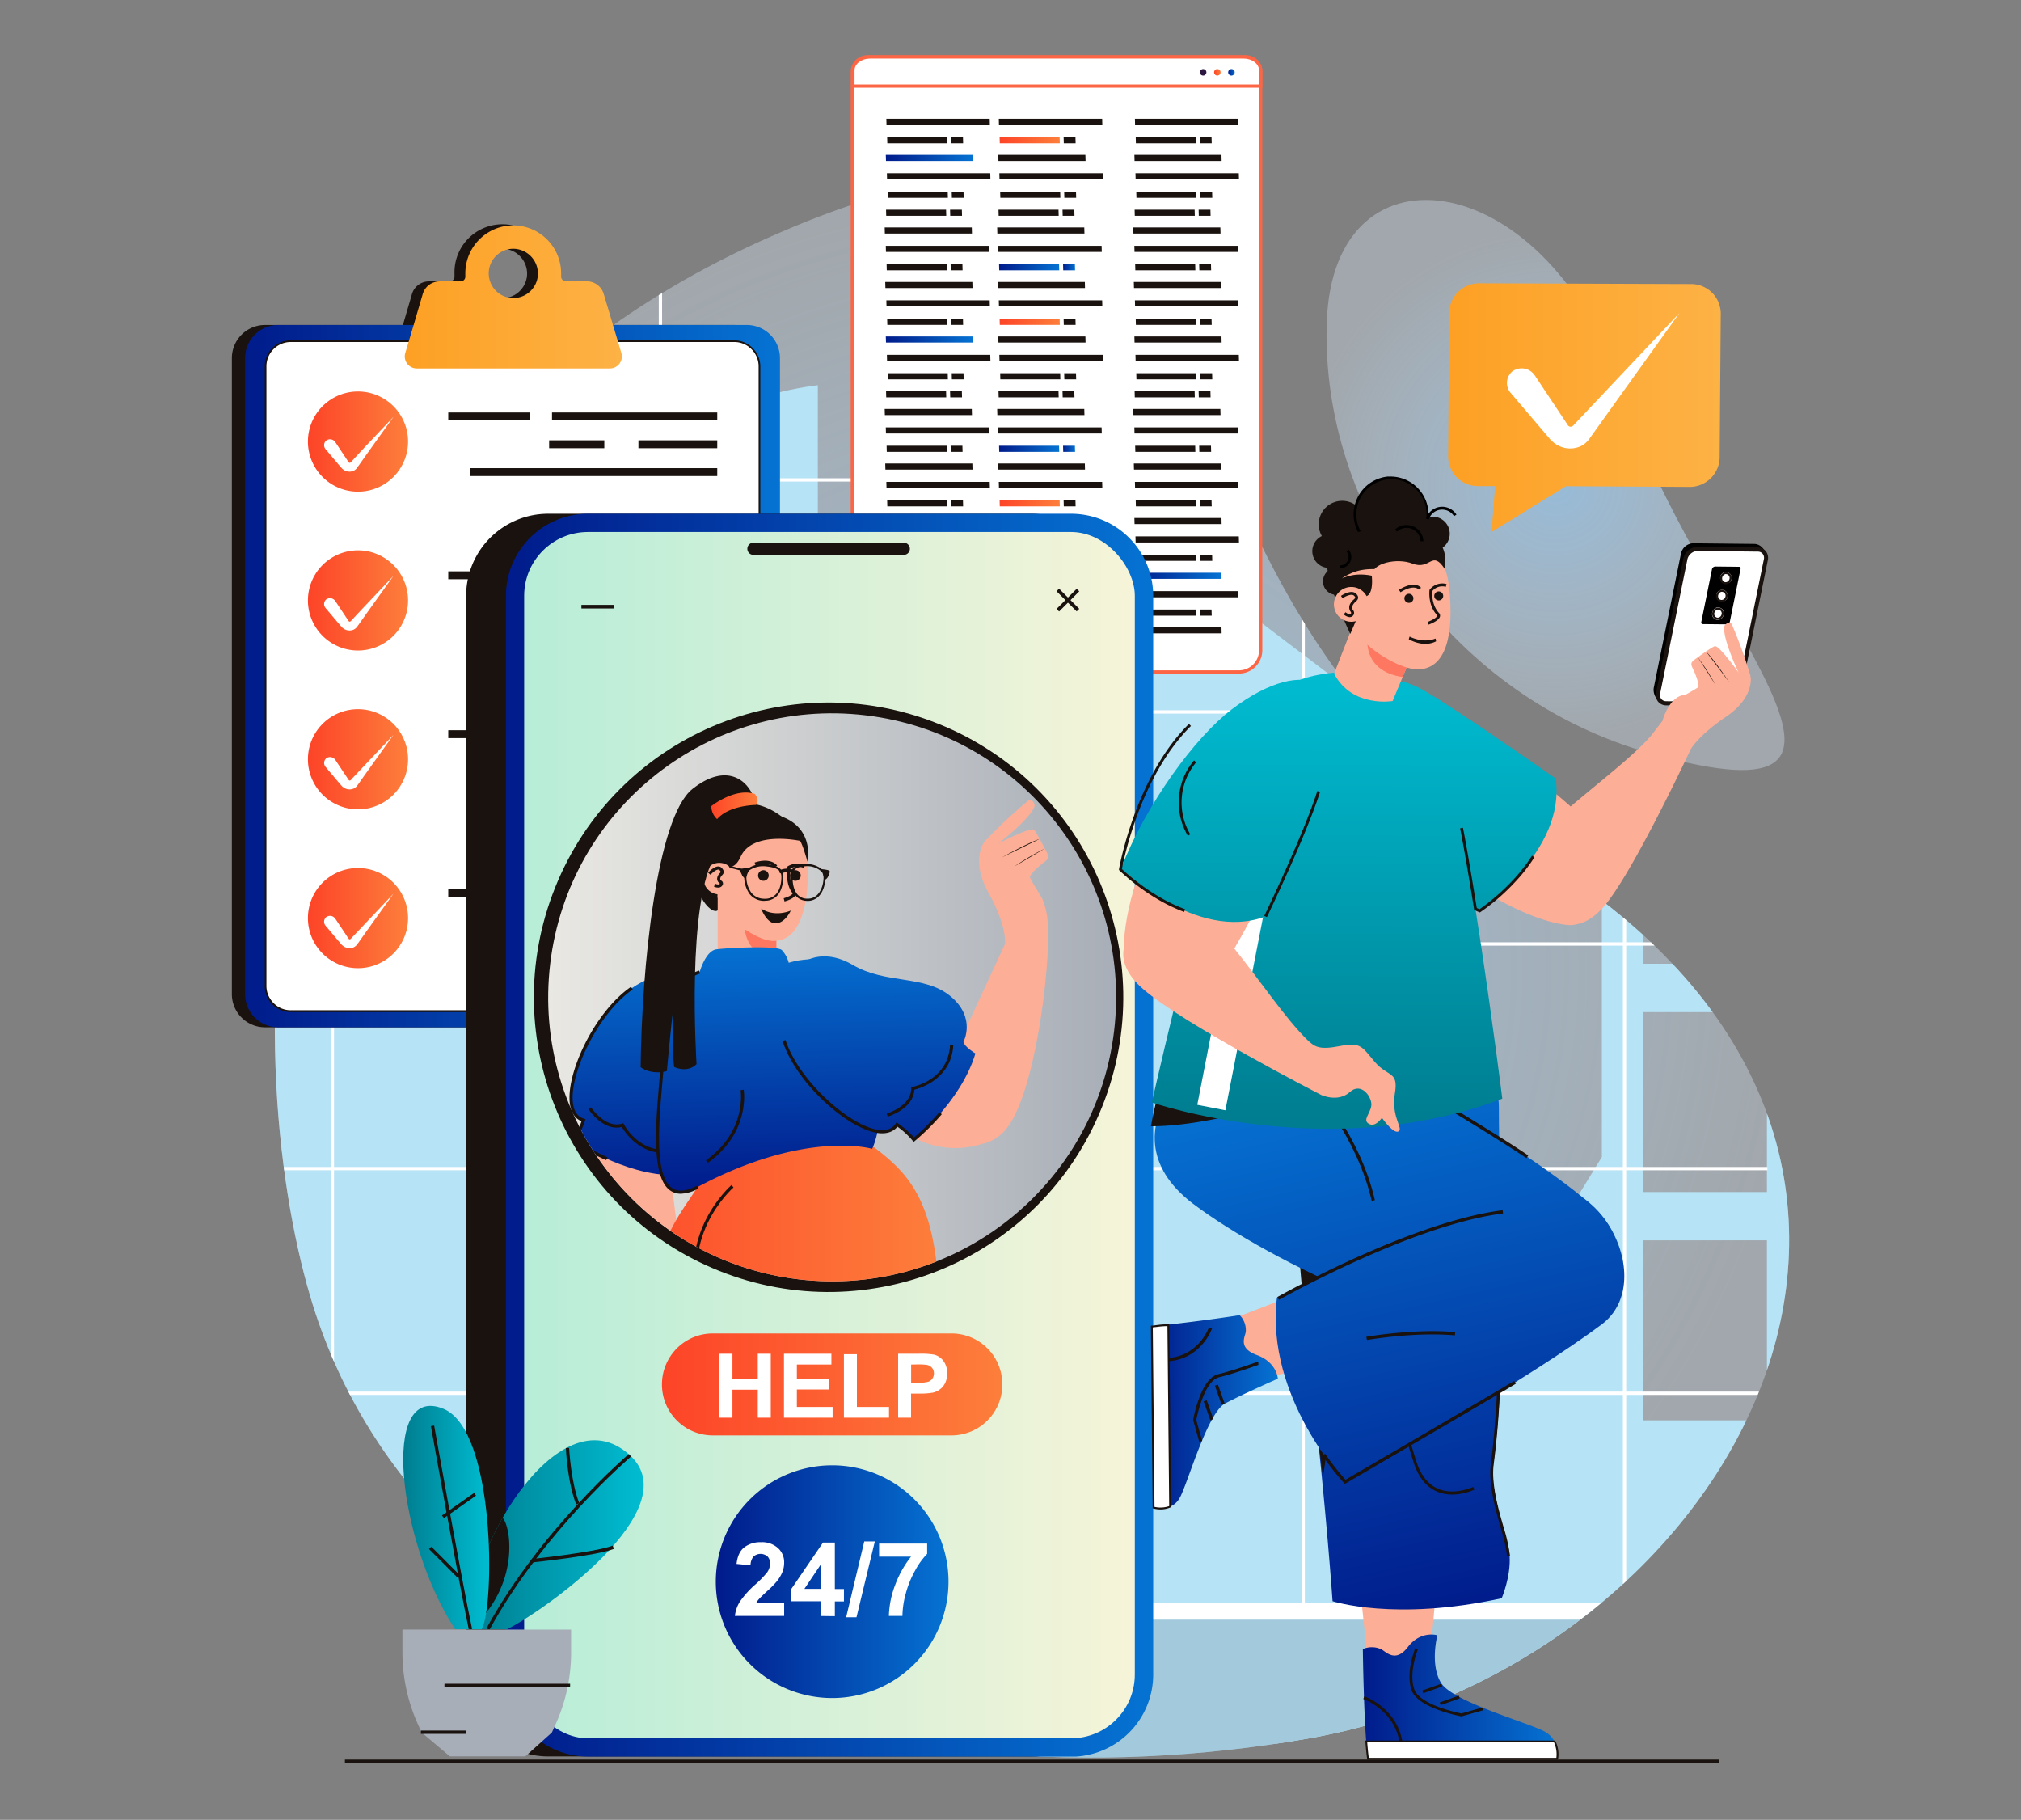
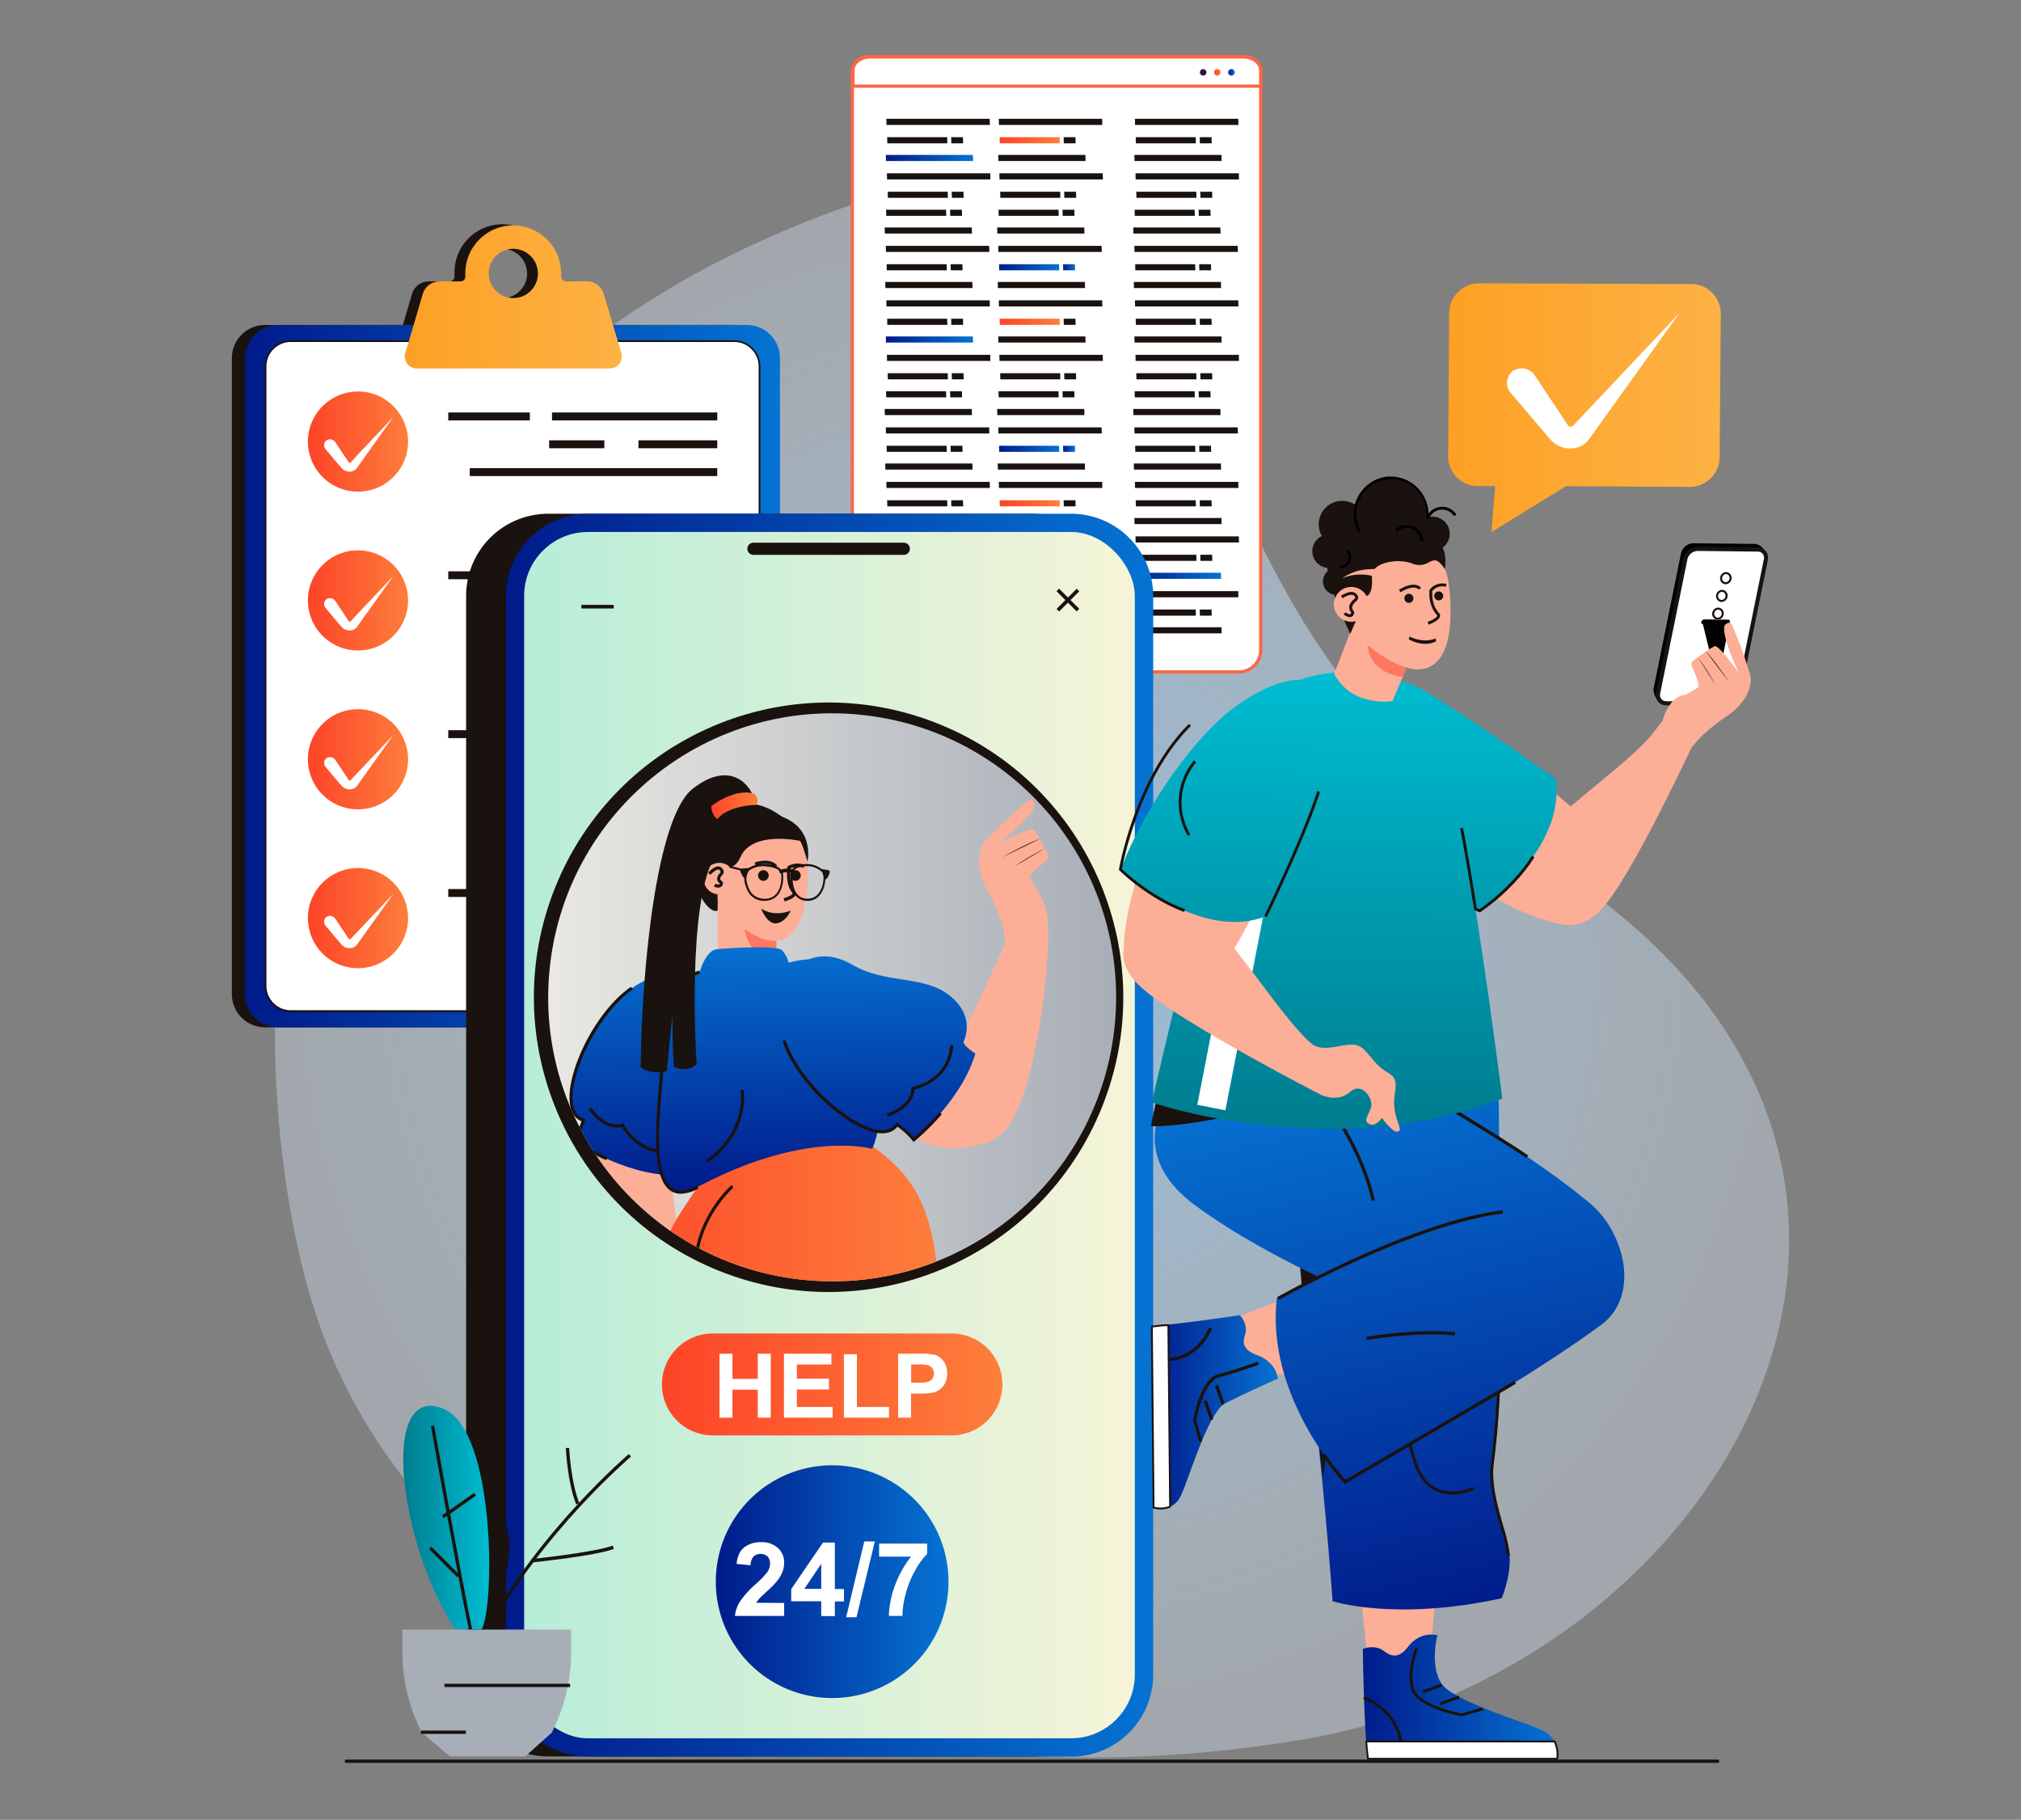
<svg xmlns="http://www.w3.org/2000/svg" viewBox="0 0 622 560">
  <rect x="0" y="0" width="622" height="560" fill="#808080" stroke="none" />
  <defs>
    <linearGradient gradientUnits="userSpaceOnUse" id="__3" x1="373.62" x2="375.7" y1="22.25" y2="22.25">
      <stop offset="0" stop-color="#fd4428" />
      <stop offset="1" stop-color="#fd7e3b" />
    </linearGradient>
    <linearGradient gradientUnits="userSpaceOnUse" id="__43" x1="378" x2="380.07" y1="22.25" y2="22.25">
      <stop offset="0" stop-color="#011b8b" />
      <stop offset="1" stop-color="#0573d3" />
    </linearGradient>
    <linearGradient href="#__43" id="__43-2" x1="272.62" x2="299.48" y1="160.33" y2="160.33" />
    <linearGradient href="#__3" id="__3-2" x1="307.65" x2="326.17" y1="154.88" y2="154.88" />
    <linearGradient href="#__43" id="__43-3" x1="307.48" x2="326" y1="138.11" y2="138.11" />
    <linearGradient href="#__43" id="__43-4" x1="327.18" x2="330.87" y1="138.11" y2="138.11" />
    <linearGradient href="#__43" id="__43-5" x1="348.96" x2="375.81" y1="177.19" y2="177.19" />
    <linearGradient href="#__43" id="__43-6" x1="272.62" x2="299.48" y1="104.47" y2="104.47" />
    <linearGradient href="#__3" id="__3-3" x1="307.65" x2="326.17" y1="99.02" y2="99.02" />
    <linearGradient href="#__43" id="__43-7" x1="307.48" x2="326" y1="82.25" y2="82.25" />
    <linearGradient href="#__43" id="__43-8" x1="327.18" x2="330.87" y1="82.25" y2="82.25" />
    <linearGradient href="#__43" id="__43-9" x1="272.62" x2="299.48" y1="48.61" y2="48.61" />
    <linearGradient href="#__3" id="__3-4" x1="307.65" x2="326.17" y1="43.16" y2="43.16" />
    <linearGradient href="#__43" id="__43-10" x1="75.43" x2="240.05" y1="208.06" y2="208.06" />
    <linearGradient gradientUnits="userSpaceOnUse" id="__21" x1="124.56" x2="191.4" y1="91.38" y2="91.38">
      <stop offset="0" stop-color="#fda024" />
      <stop offset="1" stop-color="#fdb245" />
    </linearGradient>
    <linearGradient href="#__3" id="__3-5" x1="94.77" x2="125.58" y1="184.76" y2="184.76" />
    <linearGradient href="#__3" id="__3-6" x1="94.77" x2="125.58" y1="135.87" y2="135.87" />
    <linearGradient href="#__3" id="__3-7" x1="94.77" x2="125.58" y1="233.64" y2="233.64" />
    <linearGradient href="#__3" id="__3-8" x1="94.77" x2="125.58" y1="282.52" y2="282.52" />
    <linearGradient href="#__43" id="__43-11" x1="155.71" x2="354.88" y1="349.31" y2="349.31" />
    <linearGradient gradientUnits="userSpaceOnUse" id="__54" x1="161.32" x2="349.26" y1="349.31" y2="349.31">
      <stop offset="0" stop-color="#b7edd8" />
      <stop offset="1" stop-color="#f6f4d8" />
    </linearGradient>
    <linearGradient gradientTransform="rotate(83.23 256.115 306.897)" gradientUnits="userSpaceOnUse" id="__5" x1="168.72" x2="343.51" y1="306.9" y2="306.9">
      <stop offset="0" stop-color="#e9e8e3" />
      <stop offset="1" stop-color="#a8aeb7" />
    </linearGradient>
    <linearGradient href="#__43" id="__43-12" x1="200.67" x2="198.67" y1="366.43" y2="290.77" />
    <linearGradient href="#__3" id="__3-9" x1="178.23" x2="289.15" y1="444.46" y2="444.46" />
    <linearGradient href="#__43" id="__43-13" x1="237.48" x2="235.48" y1="365.46" y2="289.79" />
    <linearGradient href="#__43" id="__43-14" x1="271.26" x2="269.26" y1="364.57" y2="288.9" />
    <linearGradient href="#__43" id="__43-15" x1="142.23" x2="184.37" y1="567.14" y2="567.14" />
    <linearGradient href="#__3" id="__3-10" x1="218.96" x2="233.17" y1="247.97" y2="247.97" />
    <linearGradient href="#__3" id="__3-11" x1="203.73" x2="308.49" y1="426.04" y2="426.04" />
    <linearGradient href="#__43" id="__43-16" x1="220.3" x2="291.92" y1="486.71" y2="486.71" />
    <linearGradient href="#__43" id="__43-17" x1="419.44" x2="479.31" y1="522.09" y2="522.09" />
    <linearGradient href="#__43" id="__43-18" x1="454.06" x2="415.4" y1="495.94" y2="326.61" />
    <linearGradient gradientUnits="userSpaceOnUse" id="__7" x1="443.21" x2="443.88" y1="344.95" y2="206.29">
      <stop offset="0" stop-color="#007d90" />
      <stop offset="1" stop-color="#00bdd2" />
    </linearGradient>
    <linearGradient href="#__43" id="__43-19" x1="455.71" x2="417.04" y1="495.56" y2="326.23" />
    <linearGradient href="#__43" id="__43-20" x1="354.49" x2="393.28" y1="434.46" y2="434.46" />
    <linearGradient href="#__43" id="__43-21" x1="467.26" x2="428.59" y1="492.93" y2="323.59" />
    <linearGradient href="#__7" id="__7-2" x1="408.4" x2="409.07" y1="344.78" y2="206.12" />
    <linearGradient href="#__7" id="__7-3" x1="377.03" x2="377.69" y1="344.63" y2="205.97" />
    <linearGradient href="#__7" id="__7-4" x1="144.6" x2="198.11" y1="472.28" y2="472.28" />
    <linearGradient href="#__7" id="__7-5" x1="124.11" x2="150.56" y1="466.99" y2="466.99" />
    <linearGradient href="#__5" id="__5-2" x1="123.86" x2="175.77" y1="520.96" y2="520.96" />
    <linearGradient href="#__21" id="__21-2" x1="445.7" x2="529.6" y1="125.44" y2="125.44" />
    <radialGradient cx="317.62" cy="298.12" gradientUnits="userSpaceOnUse" id="__86" r="237.89">
      <stop offset="0" stop-color="#a1d4fd" />
      <stop offset="1" stop-color="#dfeffd" stop-opacity=".5" />
    </radialGradient>
    <radialGradient cx="478.74" cy="149.24" href="#__86" id="__86-2" r="79.56" />
    <clipPath id="clip-path">
-       <path class="cls-1" d="M95.47 398.88c-21-71.23-28.58-250.82 141.56-326C401.8 0 326.8 174 473.8 264s60.67 247.92-71.33 271-273.47-22.35-307-136.12Z" />
-     </clipPath>
+       </clipPath>
    <clipPath id="clip-path-2">
      <circle class="cls-1" cx="256.11" cy="306.9" r="87.39" transform="rotate(-83.23 256.108 306.896)" />
    </clipPath>
    <style>.cls-1{fill:none}.cls-3{opacity:.7}.cls-8{fill:#fff}.cls-10{fill:#1a120e}.cls-11{fill:#fd6645}.cls-36{fill:#fdae97}.cls-39{fill:#fd7761}</style>
  </defs>
  <g style="isolation:isolate">
    <g data-name="Layer 1" id="Layer_1">
      <path class="cls-3" d="M95.47 398.88c-21-71.23-28.58-250.82 141.56-326C401.8 0 326.8 174 473.8 264s60.67 247.92-71.33 271-273.47-22.35-307-136.12Z" style="fill:url(#__86)" />
-       <path class="cls-3" d="M508.34 231.93c-61.26-17.1-102-74.74-100-132.87s69-47.13 91 21.87 95 135 9 111Z" style="fill:url(#__86-2)" />
      <g style="clip-path:url(#clip-path)">
        <path d="M51.81 343.88c0 78.64 60 152.58 182.78 176 162.13 31 370.52 33 370.52-121.7 0-58.11 5.83-216.83-27.28-238.25H493v196.1l-46.52 75.86v-156H415V212l-88.4-67.17v89h-74.9v-115.3c-22.54 2.84-44.08 13.09-63.09 29.26v166.48h-33.9v-37.78l-100.36-51c-2.79 15.99-2.54 100.95-2.54 118.39Zm187.46 48.36h58.35V430h-58.35Zm36.13-137.71h26.9v109h-26.9ZM236 176h-30.71v-23.21H236Zm0 29.49h-30.71v-23.22H236Zm0 29.51h-30.71v-23.24H236Zm0 29.49h-30.71v-23.25H236Zm307.8-38.16h-38V171h38Zm0 70.24h-38V241.2h38Zm0 70.24h-38v-55.37h38Zm0 70.25h-38v-55.38h38Zm-340.09-127h43.93v50.25h-43.93Z" style="fill:#b6e3f5" />
        <path class="cls-8" d="M499.47 156.9h1.02v340.96h-1.02zM400.57 79.24h1.02v418.62h-1.02zM301.66 79.24h1.02v418.62h-1.02zM202.75 79.24h1.02v418.62h-1.02zM101.79 156.79h1.02v341.08h-1.02z" />
        <path d="M64.36 498.41h479.59v43.38H64.36z" style="fill:#a3cadc" />
        <path class="cls-8" d="M64.36 493.22h479.59v5.16H64.36zM64.36 428.22h479.59v1.02H64.36zM64.36 359.1h479.59v1.02H64.36zM64.36 289.97h479.59v1.02H64.36zM64.36 218.57h479.59v1.02H64.36zM64.36 147.17h479.59v1.02H64.36z" />
      </g>
      <path class="cls-10" d="M106.15 541.45h422.93v1.02H106.15z" />
      <path class="cls-8" d="M266.91 17.53h116.5a4.59 4.59 0 0 1 4.59 4.59v178a6.68 6.68 0 0 1-6.68 6.68H269a6.68 6.68 0 0 1-6.68-6.68v-178a4.59 4.59 0 0 1 4.59-4.59Z" />
      <path class="cls-11" d="M381.32 207.27H269a7.19 7.19 0 0 1-7.18-7.18v-178a5.1 5.1 0 0 1 5.09-5.09h116.5a5.1 5.1 0 0 1 5.09 5.09v178a7.19 7.19 0 0 1-7.18 7.18ZM266.91 18a4.09 4.09 0 0 0-4.09 4.09v178a6.18 6.18 0 0 0 6.18 6.18h112.32a6.18 6.18 0 0 0 6.18-6.18v-178a4.09 4.09 0 0 0-4.09-4.09Z" />
      <path class="cls-8" d="M382.75 17.53h-115c-2.9 0-5.25 1.85-5.25 4.13v4.82H388v-4.82c0-2.28-2.35-4.13-5.25-4.13Z" />
      <path class="cls-11" d="M388.5 27H262v-5.34c0-2.55 2.58-4.63 5.75-4.63h115c3.17 0 5.75 2.08 5.75 4.63ZM263 26h124.5v-4.34c0-2-2.13-3.63-4.75-3.63h-115c-2.62 0-4.75 1.63-4.75 3.63Z" />
      <path d="M370.29 21.26a1 1 0 1 0 1 1 1 1 0 0 0-1-1Z" style="fill:#2b173f" />
      <path d="M374.66 21.26a1 1 0 1 0 1 1 1 1 0 0 0-1-1Z" style="fill:url(#__3)" />
      <path d="M379 21.26a1 1 0 1 0 1 1 1 1 0 0 0-1-1Z" style="fill:url(#__43)" />
      <path class="cls-10" d="m291.73 172.59-.05-1.88h-18.47l.05 1.88h18.47zM304.82 166.93l-.05-1.88h-31.81l.05 1.88h31.81z" />
      <path d="m299.48 161.27-.05-1.88h-26.81l.06 1.88h26.8z" style="fill:url(#__43-2)" />
      <path class="cls-10" d="m296.59 172.59-.05-1.88h-3.63l.05 1.88h3.63zM326.34 172.59l-.05-1.88h-18.47l.05 1.88h18.47zM339.44 166.93l-.06-1.88h-31.81l.05 1.88h31.82zM334.1 161.27l-.05-1.88h-26.81l.05 1.88h26.81zM331.21 172.59l-.05-1.88h-3.64l.05 1.88h3.64zM291.56 155.82l-.05-1.88h-18.47l.05 1.88h18.47zM304.65 150.16l-.05-1.88h-31.81l.05 1.88h31.81zM299.31 144.5l-.05-1.88h-26.81l.05 1.88h26.81zM296.42 155.82l-.05-1.88h-3.63l.05 1.88h3.63z" />
      <path d="m326.17 155.82-.05-1.88h-18.47l.05 1.88h18.47z" style="fill:url(#__3-2)" />
      <path class="cls-10" d="m339.26 150.16-.05-1.88H307.4l.05 1.88h31.81zM333.93 144.5l-.05-1.88h-26.81l.05 1.88h26.81zM331.04 155.82l-.05-1.88h-3.64l.05 1.88h3.64zM291.39 139.05l-.05-1.88h-18.47l.05 1.88h18.47zM304.48 133.39l-.05-1.88h-31.81l.05 1.88h31.81zM299.14 127.73l-.05-1.88h-26.81l.05 1.88h26.81zM296.25 139.05l-.05-1.88h-3.63l.05 1.88h3.63z" />
      <path d="m326 139.05-.05-1.88h-18.47l.05 1.88H326z" style="fill:url(#__43-3)" />
      <path class="cls-10" d="m339.09 133.39-.05-1.88h-31.81l.05 1.88h31.81zM333.76 127.73l-.05-1.88H306.9l.05 1.88h26.81z" />
      <path d="m330.87 139.05-.05-1.88h-3.64l.05 1.88h3.64z" style="fill:url(#__43-4)" />
      <path class="cls-10" d="m291.22 122.28-.05-1.88H272.7l.05 1.88h18.47zM296.08 122.28l-.05-1.88h-3.63l.05 1.88h3.63zM325.83 122.28l-.05-1.88h-18.47l.05 1.88h18.47zM330.69 122.28l-.05-1.88h-3.63l.05 1.88h3.63zM368.23 172.59l-.05-1.88h-18.47l.05 1.88h18.47zM381.32 166.93l-.05-1.88h-31.81l.05 1.88h31.81zM375.98 161.27l-.04-1.88h-26.81l.05 1.88h26.8zM373.1 172.59l-.05-1.88h-3.64l.05 1.88h3.64zM368.06 155.82l-.05-1.88h-18.47l.05 1.88h18.47zM381.15 150.16l-.05-1.88h-31.81l.05 1.88h31.81zM375.81 144.5l-.05-1.88h-26.81l.05 1.88h26.81zM372.93 155.82l-.06-1.88h-3.63l.05 1.88h3.64zM367.89 139.05l-.05-1.88h-18.47l.05 1.88h18.47zM380.98 133.39l-.05-1.88h-31.81l.05 1.88h31.81zM375.64 127.73l-.05-1.88h-26.81l.05 1.88h26.81zM372.75 139.05l-.05-1.88h-3.63l.05 1.88h3.63zM375.98 194.9l-.04-1.88h-26.81l.05 1.88h26.8zM368.06 189.45l-.05-1.88h-18.47l.05 1.88h18.47zM381.15 183.79l-.05-1.88h-31.81l.05 1.88h31.81z" />
      <path d="m375.81 178.13-.05-1.88h-26.81l.05 1.88h26.81z" style="fill:url(#__43-5)" />
      <path class="cls-10" d="m372.93 189.45-.06-1.88h-3.63l.05 1.88h3.64zM367.72 122.28l-.05-1.88H349.2l.05 1.88h18.47zM372.58 122.28l-.05-1.88h-3.63l.05 1.88h3.63zM291.73 116.73l-.05-1.88h-18.47l.05 1.88h18.47zM304.82 111.07l-.05-1.88h-31.81l.05 1.88h31.81z" />
      <path d="m299.48 105.41-.05-1.88h-26.81l.06 1.88h26.8z" style="fill:url(#__43-6)" />
      <path class="cls-10" d="m296.59 116.73-.05-1.88h-3.63l.05 1.88h3.63zM326.34 116.73l-.05-1.88h-18.47l.05 1.88h18.47zM339.44 111.07l-.06-1.88h-31.81l.05 1.88h31.82zM334.1 105.41l-.05-1.88h-26.81l.05 1.88h26.81zM331.21 116.73l-.05-1.88h-3.64l.05 1.88h3.64zM291.56 99.96l-.05-1.88h-18.47l.05 1.88h18.47zM304.65 94.3l-.05-1.88h-31.81l.05 1.88h31.81zM299.31 88.64l-.05-1.88h-26.81l.05 1.88h26.81zM296.42 99.96l-.05-1.88h-3.63l.05 1.88h3.63z" />
      <path d="m326.17 99.96-.05-1.88h-18.47l.05 1.88h18.47z" style="fill:url(#__3-3)" />
      <path class="cls-10" d="m339.26 94.3-.05-1.88H307.4l.05 1.88h31.81zM333.93 88.64l-.05-1.88h-26.81l.05 1.88h26.81zM331.04 99.96l-.05-1.88h-3.64l.05 1.88h3.64zM291.39 83.19l-.05-1.88h-18.47l.05 1.88h18.47zM304.48 77.53l-.05-1.88h-31.81l.05 1.88h31.81zM299.14 71.87l-.05-1.88h-26.81l.05 1.88h26.81zM296.25 83.19l-.05-1.88h-3.63l.05 1.88h3.63z" />
      <path d="m326 83.19-.05-1.88h-18.47l.05 1.88H326z" style="fill:url(#__43-7)" />
      <path class="cls-10" d="m339.09 77.53-.05-1.88h-31.81l.05 1.88h31.81zM333.76 71.87l-.05-1.88H306.9l.05 1.88h26.81z" />
      <path d="m330.87 83.19-.05-1.88h-3.64l.05 1.88h3.64z" style="fill:url(#__43-8)" />
      <path class="cls-10" d="m291.22 66.42-.05-1.88H272.7l.05 1.88h18.47zM296.08 66.42l-.05-1.88h-3.63l.05 1.88h3.63zM325.83 66.42l-.05-1.88h-18.47l.05 1.88h18.47zM330.69 66.42l-.05-1.88h-3.63l.05 1.88h3.63zM368.23 116.73l-.05-1.88h-18.47l.05 1.88h18.47zM381.32 111.07l-.05-1.88h-31.81l.05 1.88h31.81zM375.98 105.41l-.04-1.88h-26.81l.05 1.88h26.8zM373.1 116.73l-.05-1.88h-3.64l.05 1.88h3.64zM368.06 99.96l-.05-1.88h-18.47l.05 1.88h18.47zM381.15 94.3l-.05-1.88h-31.81l.05 1.88h31.81zM375.81 88.64l-.05-1.88h-26.81l.05 1.88h26.81zM372.93 99.96l-.06-1.88h-3.63l.05 1.88h3.64zM367.89 83.19l-.05-1.88h-18.47l.05 1.88h18.47zM380.98 77.53l-.05-1.88h-31.81l.05 1.88h31.81zM375.64 71.87l-.05-1.88h-26.81l.05 1.88h26.81zM372.75 83.19l-.05-1.88h-3.63l.05 1.88h3.63zM367.72 66.42l-.05-1.88H349.2l.05 1.88h18.47zM372.58 66.42l-.05-1.88h-3.63l.05 1.88h3.63zM291.73 60.87l-.05-1.88h-18.47l.05 1.88h18.47zM304.82 55.21l-.05-1.88h-31.81l.05 1.88h31.81z" />
      <path d="m299.48 49.55-.05-1.88h-26.81l.06 1.88h26.8z" style="fill:url(#__43-9)" />
      <path class="cls-10" d="m296.59 60.87-.05-1.88h-3.63l.05 1.88h3.63zM326.34 60.87l-.05-1.88h-18.47l.05 1.88h18.47zM339.44 55.21l-.06-1.88h-31.81l.05 1.88h31.82zM334.1 49.55l-.05-1.88h-26.81l.05 1.88h26.81zM331.21 60.87l-.05-1.88h-3.64l.05 1.88h3.64zM291.56 44.1l-.05-1.88h-18.47l.05 1.88h18.47zM304.65 38.44l-.05-1.88h-31.81l.05 1.88h31.81zM296.42 44.1l-.05-1.88h-3.63l.05 1.88h3.63z" />
      <path d="m326.17 44.1-.05-1.88h-18.47l.05 1.88h18.47z" style="fill:url(#__3-4)" />
      <path class="cls-10" d="m339.26 38.44-.05-1.88H307.4l.05 1.88h31.81zM331.04 44.1l-.05-1.88h-3.64l.05 1.88h3.64zM368.23 60.87l-.05-1.88h-18.47l.05 1.88h18.47zM381.32 55.21l-.05-1.88h-31.81l.05 1.88h31.81zM375.98 49.55l-.04-1.88h-26.81l.05 1.88h26.8zM373.1 60.87l-.05-1.88h-3.64l.05 1.88h3.64zM368.06 44.1l-.05-1.88h-18.47l.05 1.88h18.47zM381.15 38.44l-.05-1.88h-31.81l.05 1.88h31.81zM372.93 44.1l-.06-1.88h-3.63l.05 1.88h3.64zM124.93 113.38h59.44a3.7 3.7 0 0 0 3.54-4.76l-1.1-3.66-1.49-5-2.86-9.52a5.4 5.4 0 0 0-5.19-3.87h-6.44a1.48 1.48 0 0 1-1.46-1.57v-.88a14.75 14.75 0 1 0-29.49.06v.89a1.46 1.46 0 0 1-1.47 1.52H132a5.42 5.42 0 0 0-5.2 3.87L124 100l-1.49 5-1.1 3.66a3.69 3.69 0 0 0 3.52 4.72Zm31.38-36.64a7.68 7.68 0 0 1 5.91 7.75 7.12 7.12 0 0 1-.41 2.12 7.58 7.58 0 1 1-6.72-10 6.9 6.9 0 0 1 1.22.13Z" />
      <path class="cls-10" d="M71.36 110.21V305.9a10.21 10.21 0 0 0 10.21 10.22h144.19A10.22 10.22 0 0 0 236 305.9V110.21A10.22 10.22 0 0 0 225.76 100H81.57a10.21 10.21 0 0 0-10.21 10.21Z" />
      <path d="M75.43 110.21V305.9a10.21 10.21 0 0 0 10.21 10.22h144.19a10.21 10.21 0 0 0 10.22-10.22V110.21A10.21 10.21 0 0 0 229.83 100H85.64a10.21 10.21 0 0 0-10.21 10.21Z" style="fill:url(#__43-10)" />
      <rect class="cls-8" height="206.19" rx="7.76" width="152.04" x="81.72" y="104.96" />
      <path class="cls-10" d="M226 311.44H89.48a8 8 0 0 1-8-8V112.72a8 8 0 0 1 8-8H226a8.05 8.05 0 0 1 8 8V303.4a8.05 8.05 0 0 1-8 8.04ZM89.48 105.24a7.49 7.49 0 0 0-7.48 7.48V303.4a7.49 7.49 0 0 0 7.48 7.47H226a7.49 7.49 0 0 0 7.48-7.47V112.72a7.49 7.49 0 0 0-7.48-7.48Z" />
      <path d="M128.26 113.38h59.44a3.7 3.7 0 0 0 3.54-4.76l-1.1-3.66-1.49-5-2.85-9.52a5.42 5.42 0 0 0-5.2-3.87h-6.44A1.48 1.48 0 0 1 172.7 85v-.88a14.77 14.77 0 0 0-16.43-14.66c-.35 0-.7.09-1.06.16a14.76 14.76 0 0 0-12 14.56v.89a1.45 1.45 0 0 1-1.47 1.52h-6.43a5.42 5.42 0 0 0-5.2 3.87l-2.8 9.54-1.49 5-1.1 3.66a3.7 3.7 0 0 0 3.54 4.72Zm28.05-36.64a7.39 7.39 0 0 1 2.12-.17 7.65 7.65 0 0 1 7.12 7.92 7.44 7.44 0 0 1-.4 2.12 7.61 7.61 0 0 1-7.15 5.11 7.7 7.7 0 0 1-1.67-.19 7.58 7.58 0 0 1 0-14.79Z" style="fill:url(#__21)" />
      <path d="M94.77 184.76a15.41 15.41 0 1 0 15.4-15.41 15.41 15.41 0 0 0-15.4 15.41Z" style="fill:url(#__3-5)" />
      <path class="cls-8" d="m108.61 190.44-.62.66c-.21.22-.19.14-.3.19a.42.42 0 0 1-.38-.16l-4.07-6.13a1.56 1.56 0 0 0-.16-.2 1.94 1.94 0 0 0-2.7-.33 1.88 1.88 0 0 0-.13 2.68l2.53 3 1.26 1.49.64.74.33.4a4.1 4.1 0 0 0 .65.6 3.21 3.21 0 0 0 3.2.36 3 3 0 0 0 1.11-.94l.53-.75 2.12-3 8.48-11.85-10 10.58Z" />
      <path class="cls-10" d="M144.58 192.94h76.17v2.43h-76.17zM196.49 184.38h24.26v2.43h-24.26zM169.01 184.38h16.98v2.43h-16.98zM169.89 175.81h50.86v2.43h-50.86zM137.96 175.81h25.11v2.43h-25.11z" />
      <path d="M94.77 135.87a15.41 15.41 0 1 0 15.4-15.4 15.41 15.41 0 0 0-15.4 15.4Z" style="fill:url(#__3-6)" />
      <path class="cls-8" d="m108.61 141.56-.62.66c-.21.22-.19.14-.3.19a.42.42 0 0 1-.38-.16l-4.07-6.13-.16-.21a1.94 1.94 0 0 0-2.7-.32 1.88 1.88 0 0 0-.13 2.68l2.53 3 1.26 1.49.64.74.33.39a3.74 3.74 0 0 0 .65.61 3.21 3.21 0 0 0 3.2.36 3 3 0 0 0 1.11-1l.53-.74 2.12-3 8.48-11.85-10 10.58Z" />
      <path class="cls-10" d="M144.58 144.06h76.17v2.43h-76.17zM196.49 135.5h24.26v2.43h-24.26zM169.01 135.5h16.98v2.43h-16.98zM169.89 126.93h50.86v2.43h-50.86zM137.96 126.93h25.11v2.43h-25.11z" />
      <path d="M94.77 233.64a15.41 15.41 0 1 0 15.4-15.41 15.41 15.41 0 0 0-15.4 15.41Z" style="fill:url(#__3-7)" />
      <path class="cls-8" d="m108.61 239.32-.61.68c-.21.22-.19.14-.3.19a.42.42 0 0 1-.38-.16l-4.07-6.13a1.56 1.56 0 0 0-.16-.2 1.94 1.94 0 0 0-2.7-.33 1.88 1.88 0 0 0-.13 2.68l2.53 3 1.26 1.49.64.74.33.4a4.1 4.1 0 0 0 .65.6 3.21 3.21 0 0 0 3.2.36 3 3 0 0 0 1.11-.94l.53-.74 2.12-3 8.48-11.85-10 10.58Z" />
      <path class="cls-10" d="M144.58 241.82h76.17v2.43h-76.17zM196.49 233.26h24.26v2.43h-24.26zM169.01 233.26h16.98v2.43h-16.98zM169.89 224.7h50.86v2.43h-50.86zM137.96 224.7h25.11v2.43h-25.11z" />
      <path d="M94.77 282.52a15.41 15.41 0 1 0 15.4-15.41 15.4 15.4 0 0 0-15.4 15.41Z" style="fill:url(#__3-8)" />
      <path class="cls-8" d="m108.61 288.2-.62.66c-.21.22-.19.14-.3.19a.39.39 0 0 1-.38-.16l-4.07-6.13c0-.06-.1-.14-.16-.2a1.94 1.94 0 0 0-2.7-.33 1.88 1.88 0 0 0-.13 2.68l2.53 3 1.26 1.49.64.74.33.4a4.1 4.1 0 0 0 .65.6 3.21 3.21 0 0 0 3.2.36 3 3 0 0 0 1.11-.94l.53-.74 2.12-3L121.1 275l-10 10.58Z" />
      <path class="cls-10" d="M144.58 290.7h76.17v2.44h-76.17zM196.49 282.14h24.26v2.44h-24.26zM169.01 282.14h16.98v2.44h-16.98zM169.89 273.58h50.86v2.43h-50.86zM137.96 273.58h25.11v2.43h-25.11z" />
      <path class="cls-10" d="M168.7 158.09h148.68a25.27 25.27 0 0 1 25.24 25.25v331.94a25.28 25.28 0 0 1-23.74 25.2H168.7a25.27 25.27 0 0 1-25.24-25.25V183.34a25.27 25.27 0 0 1 25.24-25.25Z" />
      <path d="M155.71 183.34v331.94A25.27 25.27 0 0 0 181 540.52h150.18a25.29 25.29 0 0 0 23.74-25.2V183.34a25.28 25.28 0 0 0-25.25-25.25H181a25.28 25.28 0 0 0-25.29 25.25Z" style="fill:url(#__43-11)" />
      <rect height="371.21" rx="19.64" style="fill:url(#__54)" width="187.94" x="161.32" y="163.7" />
      <path class="cls-10" d="M231.88 167h46.28a1.87 1.87 0 1 1 0 3.74h-46.28a1.87 1.87 0 0 1 0-3.74Z" />
      <path class="cls-10" d="M328.1 180.26h1.11v8.77h-1.11z" transform="rotate(-45 328.65 184.639)" />
      <path class="cls-10" d="M324.27 184.09h8.77v1.11h-8.77z" transform="rotate(-45 328.691 184.642)" />
      <path class="cls-10" d="M178.94 186.13h9.95v1.11h-9.95z" />
      <circle class="cls-10" cx="255.02" cy="306.9" r="90.68" transform="rotate(-68.11 254.998 306.895)" />
      <g style="clip-path:url(#clip-path-2)">
        <circle cx="256.11" cy="306.9" r="87.39" style="fill:url(#__5)" transform="rotate(-83.23 256.108 306.896)" />
        <path class="cls-8" d="M192.74 494.22c-5.52 4.5-12.9 17.72-18.48 31.11-3.32 8-7.44 9.26-7.44 9.26s6.92 10.67 9.22 18.74c0 0 51.18-44.79 58.42-56.14s-22.96-18.28-41.72-2.97Z" />
        <path class="cls-10" d="m175.89 553.84-.12-.43c-2.27-7.93-9.13-18.56-9.19-18.67l-.21-.31.36-.12s4.05-1.35 7.27-9.09c6.15-14.78 13.44-27 18.56-31.22 14-11.42 34.23-10.7 41-4.64a5.71 5.71 0 0 1 1.1 8c-7.18 11.26-58 55.76-58.47 56.2Zm-8.64-19.12c1.1 1.75 6.76 10.89 8.94 18.1 4.46-3.92 51.2-45.08 58-55.79a5.13 5.13 0 0 0-1-7.24c-6.51-5.79-26.75-6.4-40.3 4.66-5 4.12-12.27 16.29-18.39 31-2.79 6.77-6.17 8.78-7.25 9.27Z" />
-         <path class="cls-8" d="M217.1 500.76c-1.11 7 1.21 40 6 53.67 2.85 8.17 6 23.73 6 23.73s12.72-8.52 19.82-4c0 0 8.27-67.5 6.09-80.79s-34.15-16.53-37.91 7.39Z" />
        <path class="cls-10" d="m228.87 578.64-.08-.42c0-.16-3.16-15.64-6-23.69-4.65-13.34-7.16-46.49-6-53.81 2.08-13.2 12.35-17.94 21.26-18h.08c8.93 0 16.11 4.42 17.11 10.52 2.16 13.18-6 80.2-6.09 80.88v.45l-.38-.25c-6.86-4.32-19.39 4-19.51 4Zm-11.49-77.83c-1.14 7.27 1.35 40.26 6 53.53 2.56 7.35 5.39 20.82 5.91 23.35 2.12-1.35 12.77-7.72 19.39-4.05.7-5.84 8.09-67.73 6-80.27-.94-5.74-8-10-16.55-10h-.08c-8.68 0-18.67 4.63-20.69 17.48Z" />
        <path class="cls-36" d="M210.55 417.85c6.19-2.69.85-16.62.43-17.7-.28-2.57-4.61-42.23-6.12-46.37-4.5-12.37-26.84-7.56-21.42 8 .93 2.66 15.42 32.59 17.38 43s.12 7.24-5.1 10c-5.41 2.88-4.56 10.2-4.56 10.2s.81 13.6 4.61 17.38c.82.82 2.17 1.16 2.3 0 .51-4.52-3.05-16.13-3.05-16.13s4.66 10.32 6.06 10.05c.8-.15 4.09-2.2 6.76-3.92 1.91-1.24 1.75-3.51 1-5.65-.92-2.59-1.35-4.6-1.19-5.3a6.46 6.46 0 0 1 2.9-3.56Z" />
        <path class="cls-10" d="m207.12 432.63-4.06-10.36s1.69 7.07 4.06 10.36ZM204.05 434.77l-5.88-11.56s3.21 8.52 5.88 11.56Z" />
        <path d="M194.48 304.06c-13.82 9.52-24.87 37.65-14.89 40.67 0 0-1.48 4.41-3 6.3 0 0 15.28 10.59 30.84 10.61 0 0 1-3.76 2.35-4.54 0 0 8.3 1.76 12.36-7.88s-2.19-20.05.66-31.56c4.2-16.8-13.17-24.04-28.32-13.6Z" style="fill:url(#__43-12)" />
        <path class="cls-10" d="m186.56 357 .4-.88a72.38 72.38 0 0 1-9.7-5.25 28.88 28.88 0 0 0 2.78-6l.16-.47-.47-.15c-1.85-.56-3-2.09-3.36-4.55-1.37-8.7 7.48-27.7 18.38-35.24l-.55-.8c-11.36 7.84-20.21 27-18.78 36.21.4 2.61 1.63 4.38 3.55 5.16a24 24 0 0 1-2.77 5.69l-.33.4.42.3a71 71 0 0 0 10.27 5.58Z" />
        <path class="cls-10" d="M204.32 354.79a15.36 15.36 0 0 0 3.57-.43l-.22-.94c-10.45 2.49-15.58-7.31-15.63-7.41l-.18-.37-.39.12c-5.18 1.6-9.52-4.94-9.56-5l-.81.53c.19.28 4.59 6.92 10.28 5.5.93 1.59 5.2 8 12.94 8Z" />
        <path d="M178.23 514.94c10.65-14.62 16.93-41 24.18-63 4.29-13.05 6.94-32.54 2.3-44.77-7.67-20.25 5.43-34.37 10.22-42.29s45.49-18.17 53.49-12.26c11.5 8.5 19 16.92 20.52 44.35 2 36.49-10.17 137.26-10.17 137.26a175.52 175.52 0 0 1-60.22 2.24c-1.67-8.05-1.44-27.56-1.44-27.56l-16.29 18c-6.91-7.65-16.66-10.74-22.59-11.97Z" style="fill:url(#__3-9)" />
        <path class="cls-10" d="M216.05 276.54c2.3 4 6.47 6.7 6-1.83-.6-10.44 29.83-15.23 18.14-23.72-17.48-12.68-33.34 9.69-24.14 25.55Z" />
        <path class="cls-36" d="M238.93 282.36v16.34c-.89 1.32-5.76 7.09-18.05-1v-22.12a163.62 163.62 0 0 0 18.05 6.78Z" />
        <path class="cls-39" d="M238.94 287.33v7.25c-9.57.19-9.81-9.38-9.79-9.37a13.63 13.63 0 0 0 9.79 2.12Z" />
        <path class="cls-36" d="M238 289.56c-5.19 0-14.67-7.11-16.77-11.86-.75-1.69-.45-6.19.23-8.36 2.15-6.81 3.88-13 9.16-14.85 2.23-.78 10.33 1.93 12.37 2.37 3.91.84 5.61 4.79 5.65 11.69.02 7.74-1.51 21.08-10.64 21.01Z" />
        <path class="cls-10" d="M241.45 277.39c.5-.13 3-.87 3.41-2.07a1.11 1.11 0 0 0-.22-1.09c-1.81-2.28-1.49-6-1.37-7a5.14 5.14 0 0 1 4-.2l.31-.92a6 6 0 0 0-5.07.42l-.17.12v.2c0 .2-.8 5 1.53 7.93.09.11.07.16.06.19-.16.5-1.7 1.16-2.74 1.44ZM222.42 265.58s3 3.58 5.53-1.95c3.07-6.77 13.81-5.73 18.26-4.89 0 0 .62.48 2.3 6.39 0 0 2.7-11.69-10.55-14.62-12.89-2.85-16.34 9.68-15.54 15.07Z" />
        <path class="cls-36" d="M226 268.89a4.85 4.85 0 1 1-6.1-3.14 4.85 4.85 0 0 1 6.1 3.14Z" />
        <path class="cls-10" d="M221 273.13a1.48 1.48 0 0 0 1.33-.67A1 1 0 0 0 222 271c-.26-.24-.41-.37-.31-.79a1.83 1.83 0 0 1 .53-.86c.51-.54.89-1.11 0-2.18a1.53 1.53 0 0 0-1.15-.55c-1.38 0-2.95 1.73-3.12 1.93l.72.64c.55-.62 1.68-1.6 2.4-1.6a.52.52 0 0 1 .42.2c.42.5.4.53.05.9a2.75 2.75 0 0 0-.77 1.3 1.6 1.6 0 0 0 .61 1.73l.17.16v.07c-.31.49-1.4 0-1.41 0l-.41.88a3.15 3.15 0 0 0 1.27.3ZM243.38 280.19s-4.79 2.23-9.13-.62c0 0 1.77 4.83 4.66 4.56s4.47-3.94 4.47-3.94ZM238.42 266.93l.78-.57c-.08-.11-1.93-2.61-6.95-.94l.31.92c4.29-1.43 5.8.5 5.86.59Z" />
        <circle class="cls-10" cx="234.95" cy="269.41" r="1.64" />
        <circle class="cls-10" cx="244.8" cy="269.41" r="1.64" />
        <path d="M215.33 299.13s1.81-6.57 5.18-7 18.58-1.25 20.12.24a9 9 0 0 1 2.11 3.9s14.76-5 22.81 6.42c6 8.51 7.95 40 2.87 50.83 0 0-20.36-6-53.71 11.74-19.92 10.58-9.33-35.58-11-43.47-1.65-8.1 3.54-20.28 11.62-22.66Z" style="fill:url(#__43-13)" />
        <path class="cls-10" d="M209.52 367.34a11.83 11.83 0 0 0 5.42-1.62l-.45-.85c-3.21 1.7-5.76 2-7.57.76-5.54-3.66-4.15-19.81-3.14-31.61.49-5.69.88-10.19.44-12.3-1.63-7.82 3.34-19.8 11.24-22.12l-.27-.93c-8.35 2.46-13.62 15.05-11.92 23.25.41 2 0 6.63-.45 12-1 12-2.45 28.52 3.57 32.5a5.55 5.55 0 0 0 3.13.92Z" />
        <path class="cls-36" d="M322.49 285.37a21.86 21.86 0 0 0-1.52-8.32c-.42-1.25-4-6.38-4-7.22 0-.42 1.45-2.2 3.71-4 1.79-1.43 2.47-1.62 1.43-3.66-1.46-2.85-3.3-6.3-3.92-6.83-1.09-.94-11 4.28-11 4.28s9.29-7.07 11.13-11.27c.47-1.08-.93-2.73-1.85-2a154.27 154.27 0 0 0-13.26 12.43l-.21.22-.21.23v.08c-1 1.61-3.32 6.86 1.45 15.43 5.81 10.44 5.06 15.66 5.06 15.66h.06c-2.93 6.31-11.72 25.23-15.7 33.91-4.66-3.05-8.61-5.35-8.61-5.35-5.35-1.19-16.87 21.78-6.67 29.27a26.68 26.68 0 0 0 23.62 3.83 12.74 12.74 0 0 0 7.59-4.58c9.07-10.68 13.75-50.79 12.87-62.1Z" />
        <path class="cls-10" d="m321.58 261.09-9.42 5.56a83 83 0 0 1 9.42-5.56ZM320 258.15l-11.62 5.69s7.77-4.38 11.62-5.69Z" />
        <path d="M241.32 320.19c5.2 15.95 29 34.55 34.75 25.85 0 0 3.81 2.67 5.18 4.68 0 0 14.5-11.63 18.95-26.54 0 0-3.33-2-3.69-3.54 0 0 4.06-7.45-4-14.1s-19.84-3.6-30.06-9.62c-14.95-8.77-26.83 5.76-21.13 23.27Z" style="fill:url(#__43-14)" />
        <path class="cls-10" d="m281.14 351.43.41-.33a71.89 71.89 0 0 0 8.31-8.24l-.74-.63a72.85 72.85 0 0 1-7.79 7.79 30.32 30.32 0 0 0-5-4.38l-.41-.28-.27.41c-1.06 1.61-2.85 2.26-5.32 1.92-8.75-1.18-24.47-15.07-28.57-27.65l-.92.29c4.28 13.13 20.16 27.08 29.36 28.32 2.62.35 4.67-.31 6-1.94a24 24 0 0 1 4.66 4.28Z" />
        <path class="cls-10" d="M273.2 343.61c.33-.1 7.94-2.44 8.2-8.28 2-.51 11.39-3.4 12-13.69l-1-.05c-.59 10.72-11.11 12.79-11.55 12.87l-.4.08v.4c.06 5.42-7.44 7.72-7.52 7.74Z" />
        <path d="M184.1 548.47c-6.35 4.75-10.81 15.57-15.49 28.6C167 581.62 165 586 166 591c.88 4.36 4.35 8.2 7.51 10.25 1 .66 1 1.77-.19 1.76-4.38 0-10.79-.08-15.09-.08-7.08 0-15.5-4-13.14-14.3s.73-18-2-29.15 1.08-18.85 13.34-20.89a27.24 27.24 0 0 0 14.57-7.3s15.61 2.43 13.1 17.18Z" style="fill:url(#__43-15)" />
        <path class="cls-8" d="M163.06 587.9c-1.57-8.9-.46-18.21 0-22.47.53-4.91 3.08-12 .56-18.77-3-8.13-7.83-7.91-8.29-7.83-11.23 1.88-14.93 9.85-12.25 20.68 2.76 11.17 4.38 18.88 2 29.15s6.07 14.3 13.16 14.3h12.34a1.3 1.3 0 0 0 .81-2.33c-2.98-2.26-7.19-6.24-8.33-12.73Z" />
        <path d="M160.26 587.9c-1.57-8.9-.46-18.21 0-22.47.53-4.91 3.07-12 .56-18.77-3-8.13-7.83-7.91-8.29-7.83-11.23 1.88-14.93 9.85-12.25 20.68 2.76 11.17 4.37 18.88 2 29.15s6.07 14.3 13.15 14.3h13.56a.9.9 0 0 0 .53-1.63c-2.96-2.13-7.99-6.23-9.26-13.43Z" style="fill:#dfc8c0" />
        <path d="M142.56 552.21c0 5.77 3.64 10.44 8.13 10.44s8.13-4.67 8.13-10.44-3.64-10.45-8.13-10.45-8.13 4.68-8.13 10.45Z" style="mix-blend-mode:multiply;fill:#dfc8c0" />
        <path class="cls-10" d="M164.52 561.6c8-9.73 5.71-17.39 4.37-20.23-1.46-3.08-3.94-5.22-6-5.22v1c1.44 0 3.74 1.63 5.17 4.66 1.27 2.68 3.39 9.9-4.24 19.21Z" />
        <path class="cls-10" d="M171.57 570.9c2.93-8.93-5-12.53-5.11-12.57l-.39.89a8.89 8.89 0 0 1 4.58 11.38ZM174.45 565c2.93-8.92-5-12.53-5.11-12.56l-.39.88a8.89 8.89 0 0 1 4.58 11.38ZM227.84 267.58c0-.11.16-.43 2.93-.44l.77-.25-.67.59c-.55.29-1.1 2.09-1.27 2.75v.23l-.21-.11a2.51 2.51 0 0 1-1-1c0-.1-.1-.23-.15-.36-.32-.64-.51-1.13-.4-1.41ZM252.74 267.45c2.49.21 2.59.54 2.62.65a2.69 2.69 0 0 1-.39 1.39l-.16.35a2.23 2.23 0 0 1-.92.91l-.22.11v-.25c-.17-.94-.59-2.54-1-2.83l-.55-.38ZM244.11 268.71a.52.52 0 0 1-.21 0 4.23 4.23 0 0 0-3.24 0 .55.55 0 0 1-.5-1 5.31 5.31 0 0 1 4.13 0 .54.54 0 0 1 .31.7.51.51 0 0 1-.49.3Z" />
        <path class="cls-10" d="M235.22 277.21a5.68 5.68 0 0 1-4.49-2.08 9.1 9.1 0 0 1-1.52-7v-.09a8.32 8.32 0 0 1 5.51-2.18 7 7 0 0 1 .9 0c3.8.44 5.32 1.46 5.42 3.66.09 1.84-.36 4.56-1.92 6.17a5.11 5.11 0 0 1-3.81 1.49Zm-5.38-8.79a8.37 8.37 0 0 0 1.4 6.3 5.08 5.08 0 0 0 4 1.84h.16a4.45 4.45 0 0 0 3.33-1.3c1.88-1.92 1.77-5.3 1.75-5.67-.09-1.82-1.4-2.64-4.84-3a7.83 7.83 0 0 0-.82-.05 7.67 7.67 0 0 0-4.98 1.88ZM248.26 277.21a4.56 4.56 0 0 1-3.34-1.55c-1.94-2.22-1.67-6.06-1.63-6.49.19-2.19 1.6-3.11 5-3.29h.34a7.34 7.34 0 0 1 5.35 2.62v.13c.26 2.22-.22 5.27-1.89 7.07a4.76 4.76 0 0 1-3.6 1.53Zm.4-10.68h-.31c-3.09.16-4.25.87-4.41 2.69 0 .4-.28 4 1.48 6a3.9 3.9 0 0 0 2.87 1.32h.26a4.11 4.11 0 0 0 3.12-1.32c1.51-1.62 2-4.39 1.73-6.45a6.6 6.6 0 0 0-4.74-2.24ZM228.23 267.94a.38.38 0 0 0 .15-.24.4.4 0 0 0-.07-.28.39.39 0 0 0-.31-.15h-.13l-3.69-1s.29.55.33.64v.08l3.61.94Z" />
        <path class="cls-10" d="M232 245.5c-1.86-5.48-8.51-10.93-18.89-2.72-11 8.75-15.61 54.86-15.94 85.63 0 0 3 2.47 8.06 1.2 0 0 1.45-15.17 1.73-17.47 0 0 0 13.53.54 16.2 0 0 3.91 2 6.88-.87 0 0-3.3-50.84 6-64.49 8.7-12.87 13.53-11.77 11.62-17.48Z" />
        <path d="M232.28 244.3s1.67 1.75.43 3.4c0 0-8.25 0-12 4.36a5.37 5.37 0 0 1-1.79-4s7.22-5.77 13.36-3.76Z" style="fill:url(#__3-10)" />
        <path class="cls-10" d="M219.35 497.4q.28-2.55.61-5.42c2.82-24.62 7.53-65.84-2.3-87.65-10.26-22.78 7.92-38.78 8.1-38.94l-.63-.73c-.19.16-18.91 16.63-8.35 40.06 9.72 21.58 5 62.63 2.22 87.15-.22 1.91-.43 3.73-.62 5.43ZM217.83 357.85c13.26-9.45 11.08-22.4 11.06-22.53l-.95.17c0 .12 2.07 12.49-10.67 21.57Z" />
      </g>
      <path d="M292.83 441.7h-73.44a15.66 15.66 0 0 1-15.66-15.7 15.66 15.66 0 0 1 15.66-15.67h73.44A15.66 15.66 0 0 1 308.49 426a15.66 15.66 0 0 1-15.66 15.7Z" style="fill:url(#__3-11)" />
      <path class="cls-8" d="M221.43 436.25v-19.68h4v7.74h7.79v-7.74h4v19.68h-4v-8.61h-7.79v8.61ZM241.28 436.25v-19.68h14.6v3.33h-10.63v4.36h9.89v3.32h-9.89v5.36h11v3.31ZM259.73 436.25v-19.52h4v16.21h9.88v3.31ZM276.42 436.25v-19.68h6.38a23.88 23.88 0 0 1 4.73.29 5.17 5.17 0 0 1 2.83 1.93 6.12 6.12 0 0 1 1.14 3.83 6.52 6.52 0 0 1-.65 3.05 5.34 5.34 0 0 1-1.68 1.94 5.65 5.65 0 0 1-2.06.93 22.34 22.34 0 0 1-4.12.29h-2.59v7.42Zm4-16.35v5.58h2.17a10.19 10.19 0 0 0 3.15-.31 2.59 2.59 0 0 0 1.24-1 2.65 2.65 0 0 0 .45-1.53 2.57 2.57 0 0 0-.63-1.78 2.81 2.81 0 0 0-1.6-.87 19.31 19.31 0 0 0-2.86-.13Z" />
      <path d="M291.92 486.71a35.81 35.81 0 1 1-35.81-35.81 35.81 35.81 0 0 1 35.81 35.81Z" style="fill:url(#__43-16)" />
      <path class="cls-8" d="M241.34 493.26v4h-15.16a10.55 10.55 0 0 1 1.48-4.32 28.47 28.47 0 0 1 4.86-5.41 30.5 30.5 0 0 0 3.59-3.7 4.69 4.69 0 0 0 .89-2.64 3 3 0 0 0-.77-2.23 3.3 3.3 0 0 0-4.31 0 4.2 4.2 0 0 0-.92 2.71l-4.31-.43c.26-2.38 1.06-4.09 2.42-5.13a8.13 8.13 0 0 1 5.08-1.55 7.33 7.33 0 0 1 5.24 1.8 5.88 5.88 0 0 1 1.91 4.48 7.9 7.9 0 0 1-.54 2.9 12 12 0 0 1-1.73 2.89 28.83 28.83 0 0 1-2.84 2.87c-1.36 1.26-2.23 2.09-2.59 2.5a8 8 0 0 0-.89 1.2ZM252.75 497.28v-4.54h-9.24V489l9.79-14.33h3.64v14.31h2.8v3.81h-2.8v4.54Zm0-8.35v-7.71l-5.19 7.71ZM260.42 497.66l5.58-23.34h3.25l-5.65 23.34ZM270.56 479v-4h14.79v3.14a23.15 23.15 0 0 0-3.72 5.17 30.08 30.08 0 0 0-2.89 7.17 26.68 26.68 0 0 0-1 6.78h-4.17a28.88 28.88 0 0 1 1.94-9.55 31.61 31.61 0 0 1 4.89-8.71Z" />
      <path d="m512.82 216.42 17.18-1.53a4 4 0 0 0 3.78-3.1l9.79-39.8c.34-1.67-1.08-4.59-3.72-4.62l-18.7-.2a4 4 0 0 0-3.79 3.1L509 211.52c-.4 1.73.73 4.87 3.82 4.9Z" />
      <path class="cls-8" d="m512.82 216.42 18.51.2a4 4 0 0 0 3.78-3.11l8.39-41.25a2.52 2.52 0 0 0-2.32-3.16l-18.7-.21a4 4 0 0 0-3.79 3.11l-8.38 41.25a2.52 2.52 0 0 0 2.51 3.17Z" />
      <path class="cls-10" d="m531.33 217.25-18.52-.2a3.22 3.22 0 0 1-2.51-1.15 3.33 3.33 0 0 1-.61-2.78l8.38-41.25a4.66 4.66 0 0 1 4.37-3.61l18.74.2a3.18 3.18 0 0 1 2.34 1.23 3.33 3.33 0 0 1 .56 2.7l-8.38 41.25a4.66 4.66 0 0 1-4.37 3.61Zm-12-45.13-8.38 41.25a2 2 0 0 0 .35 1.72 1.93 1.93 0 0 0 1.54.69l18.51.2a3.38 3.38 0 0 0 3.12-2.59l8.38-41.25a2 2 0 0 0-.32-1.68 1.86 1.86 0 0 0-1.38-.72l-18.7-.21a3.37 3.37 0 0 0-3.13 2.59Z" />
-       <path d="M524.09 192.05a.54.54 0 0 1-.4-.18.52.52 0 0 1-.09-.46l3.3-16.27a1.08 1.08 0 0 1 1-.81l7.35.08a.48.48 0 0 1 .36.18.55.55 0 0 1 .08.46l-3.3 16.26a1.06 1.06 0 0 1-1 .81Z" />
+       <path d="M524.09 192.05a.54.54 0 0 1-.4-.18.52.52 0 0 1-.09-.46a1.08 1.08 0 0 1 1-.81l7.35.08a.48.48 0 0 1 .36.18.55.55 0 0 1 .08.46l-3.3 16.26a1.06 1.06 0 0 1-1 .81Z" />
      <path class="cls-8" d="M532.82 178.52a1.77 1.77 0 1 1-1-2.37 1.82 1.82 0 0 1 1 2.37Z" />
      <path class="cls-10" d="M531.24 176.68a1.13 1.13 0 0 1 .36.06 1.21 1.21 0 0 1 .63 1.57 1.26 1.26 0 0 1-1.14.84.92.92 0 0 1-.36-.07 1.07 1.07 0 0 1-.62-.6 1.32 1.32 0 0 1 0-1 1.26 1.26 0 0 1 1.14-.84Zm0-.63a1.88 1.88 0 0 0-1.73 1.25 1.82 1.82 0 0 0 1 2.37 1.7 1.7 0 0 0 .58.11 1.89 1.89 0 0 0 1.73-1.26 1.82 1.82 0 0 0-1-2.37 1.69 1.69 0 0 0-.58-.1Z" />
      <path class="cls-8" d="M531.61 184a1.77 1.77 0 1 1-1-2.37 1.82 1.82 0 0 1 1 2.37Z" />
      <path class="cls-10" d="M530 182.14a1 1 0 0 1 .35.06 1.19 1.19 0 0 1 .63 1.56 1.23 1.23 0 0 1-1.13.85.89.89 0 0 1-.36-.07 1 1 0 0 1-.62-.6 1.32 1.32 0 0 1 0-1 1.24 1.24 0 0 1 1.14-.84Zm0-.63a1.87 1.87 0 0 0-1.73 1.25 1.82 1.82 0 0 0 1 2.37 1.66 1.66 0 0 0 .58.11 1.9 1.9 0 0 0 1.73-1.26 1.82 1.82 0 0 0-1-2.37 1.63 1.63 0 0 0-.57-.1Z" />
      <path class="cls-8" d="M530.39 189.44a1.77 1.77 0 1 1-3.31-1.22 1.77 1.77 0 1 1 3.31 1.22Z" />
      <path class="cls-10" d="M528.81 187.6a1 1 0 0 1 .36.06 1.19 1.19 0 0 1 .63 1.56 1.23 1.23 0 0 1-1.13.85 1 1 0 0 1-.36-.07 1.19 1.19 0 0 1-.63-1.56 1.22 1.22 0 0 1 1.13-.84Zm0-.63a1.89 1.89 0 0 0-1.73 1.25 1.82 1.82 0 0 0 1 2.37 1.66 1.66 0 0 0 .58.11 1.87 1.87 0 0 0 1.72-1.26 1.82 1.82 0 0 0-1-2.37 1.65 1.65 0 0 0-.58-.1Z" />
      <path class="cls-36" d="M420.98 511.37h19.01l2.21-24.66h-23.8l2.58 24.66z" />
      <path d="M475.08 532.66c-5.31-2.7-28-9.07-31.54-14.76s-1.16-14.7-1.16-14.7-5.11-1.57-9.07 3.6-6.84 1.27-8.32.67a6.83 6.83 0 0 0-5.55 0s.31 25.19 1.58 33.74h58.18s1.18-5.85-4.12-8.55Z" style="fill:url(#__43-17)" />
      <path class="cls-10" d="m419.87 522-.29.83c.11 0 10.17 3.58 11.29 14.32l.88-.09C430.56 525.72 420 522 419.87 522Z" />
      <path class="cls-8" d="M420.48 535.89c.15 2.09.34 3.93.54 5.32h58.18a8.89 8.89 0 0 0-.8-5.32Z" />
      <path class="cls-10" d="M479.43 541.5h-58.66v-.25c-.2-1.31-.38-3.11-.55-5.34v-.31h58.41l.08.16a9.19 9.19 0 0 1 .82 5.51Zm-58.16-.58H479a8.75 8.75 0 0 0-.72-4.75h-57.49c.15 1.94.31 3.54.48 4.75ZM449.8 527.26c-1.2-.23-12.89-2.63-14.55-7.48-1.76-5.18 1.12-12.21 1.15-12.29l-.82-.33c-.12.3-3 7.41-1.16 12.9s14.77 8 15.32 8.09h.1l6.73-1.9-.24-.85Z" />
      <path class="cls-10" d="M443.08 522.8h6.21v.88h-6.21z" transform="rotate(-19.58 446.175 523.242)" />
      <path class="cls-10" d="M437.69 519.14h6.21v.88h-6.21z" transform="rotate(-19.58 440.781 519.566)" />
      <path d="M459.62 450.45c4.88-37.48 1.61-84.69 1.69-109.63.08-28.49-54.71-25.41-59.66-13.86-6 14-1 71.14 2.3 100.34 4.2 36.92 6.17 65.41 6.17 65.41s19.17 6.29 52.05-.9c0 0 2.85-6.59 2.44-13-.4-6.06-6.24-18.81-4.99-28.36Z" style="fill:url(#__43-18)" />
      <path class="cls-10" d="M405.67 360.46c-2.1-.68-4.68-1.11-7.08-2.11.11 22.55 3.32 51 5.36 68.95 1.61 14.17 1.89 16.62 3.18 27.17.28-.39 3.89-28.21 4.7-35.91.75-7.09 5.41-12.81 6.65-19.72 1.3-7.28-1.65-14.26 1.49-21.24 2-4.55 6.86-10.4 5.42-15.84-6.6 2.07-12.98.9-19.72-1.3ZM459.72 450.51c3.19-24.52 2.61-53.67 2.14-77.08-.07-3.68-.15-7.24-.2-10.66h-.88c.05 3.42.12 7 .2 10.67.47 23.38 1 52.49-2.14 76.95-.8 6.15 1.31 13.65 3 19.68a50.2 50.2 0 0 1 2 8.75l.88-.06a50.39 50.39 0 0 0-2-8.93c-1.72-5.94-3.78-13.35-3-19.32ZM442.61 458.12c-3.08-1.31-5.34-4.14-6.71-8.43-4.65-14.51-10.11-37.67-10.16-37.9l-.86.2c.05.23 5.52 23.43 10.18 38 1.45 4.54 3.88 7.56 7.21 9a12 12 0 0 0 4.69.91 17.14 17.14 0 0 0 6.84-1.53l-.39-.79c-.06-.03-5.72 2.7-10.8.54Z" />
      <path class="cls-36" d="m538.81 208.47-.08-.28v-.25a141.67 141.67 0 0 0-5.74-15.83c-.45-1-2.3-.21-2.36.88-.25 4.23 4.47 14 4.47 14s-6-8.46-7.31-8.14c-.74.18-3.69 2.25-6.09 4-1.72 1.25-1.24 1.69-.36 3.62 1.11 2.45 1.58 4.54 1.38 4.88s-2.34 1.51-4.06 2.47c-5 .28-7 8-7 8-1.78 2.28-3.23 4.28-3.91 5-5.38 6.09-15.6 13.87-24.35 21.35-6.86-6-15.74-13.26-15.74-13.26-18-12.92-40 13.11-27.38 26.2s32.16 22.8 42.49 23.55a6.48 6.48 0 0 0 2.12-.18c3-.44 6.28-2.4 9.53-6.49 7.4-9.33 19.69-34.25 26-47.57 1.06-1.6 4-5.26 10.75-9.83 7.53-5.08 7.8-10.4 7.65-12.14Z" />
      <path class="cls-10" d="m522.49 202.17 5.46 8.54a76.6 76.6 0 0 0-5.46-8.54ZM525 200.4l7.22 9.56s-4.56-6.86-7.22-9.56Z" />
      <path d="M413.75 213.31c-4.46 3.87-8.25 10.05-2.13 23s25.75 32.12 43.51 43.73c0 0 27-18 23.64-40.49 0 0-30.18-21.15-40.52-27.07s-19.59-3.48-24.5.83Z" style="fill:url(#__7)" />
      <path d="M449.54 257.86a20.13 20.13 0 0 1-22.33-6.63l.68-.56a19.29 19.29 0 0 0 21.33 6.38Z" />
      <path class="cls-10" d="M466.33 271.39a64.78 64.78 0 0 1-10.68 9.26l-.19.12-.21-.08c-.26-.11-26.68-10.68-39.33-30.3l.74-.47c11.9 18.45 36.17 28.82 38.7 29.86 1.41-1 10.34-7.25 16.14-16.46l.75.47a50.82 50.82 0 0 1-5.92 7.6Z" />
      <path d="M367.1 370.35c23.58 17.94 81.47 45.47 108.1 40.22 14.29-2.82 32.09-19.48 17.51-36.83-9.54-11.36-71.86-51.49-96.52-54.81S337 347.45 367.1 370.35Z" style="fill:url(#__43-19)" />
      <path class="cls-10" d="M422.17 369.54c-4.55-19.81-18.11-34.76-18.25-34.91l.74-.67c.14.15 13.88 15.29 18.49 35.36ZM371 339.66l-.21-1c6.5-1.43 8.53-8.31 8.55-8.38l1 .27c-.11.33-2.23 7.55-9.34 9.11Z" />
      <path class="cls-36" d="m372.13 408.58 6.52 17 23.71-4.17-8.17-21.29-22.06 8.46z" />
      <path d="M393.28 424.24s-.26-5-6.42-7.25-3.5-5.81-3.44-7.29a6.52 6.52 0 0 0-1.88-5s-11 1.78-27.05 3.47l.54 55.72s5.62 1.67 8.16-3.16 8.44-26 13.87-28.86 16.22-7.63 16.22-7.63Z" style="fill:url(#__43-20)" />
      <path class="cls-10" d="M358.55 418.92v-1c10.22-.1 13.48-9.33 13.51-9.42l.95.32c-.01.1-3.53 9.99-14.46 10.1Z" />
      <path class="cls-8" d="M359.59 407.79c-2 0-3.76.33-5.1.4l.54 55.72a8.39 8.39 0 0 0 5.1-.27Z" />
      <path class="cls-10" d="M357.24 464.48a8.72 8.72 0 0 1-2.29-.29l-.2-.06-.55-56.22h.28c.47 0 1-.09 1.57-.16a25.27 25.27 0 0 1 3.54-.24h.28v.28l.54 56-.18.07a7.58 7.58 0 0 1-2.99.62Zm-1.92-.79a8.18 8.18 0 0 0 4.52-.24l-.54-55.38a27 27 0 0 0-3.17.24l-1.34.15ZM369.08 443.66l-1.87-6.74c.09-.52 2.29-12.71 7.71-14.05S387 419 387.25 419l.05 1c-.06 0-7.3 2.63-12.14 3.82-4.54 1.12-6.72 11.92-7 13.14l1.83 6.4Z" />
      <path class="cls-10" d="M371.46 430.85h1V437h-1z" transform="rotate(-19.46 372.02 433.986)" />
      <path class="cls-10" d="M374.92 426.03h1v6.15h-1z" transform="rotate(-19.45 375.507 429.177)" />
      <path d="M493 407.51c-10.13 7.62-28.95 19.62-43.61 27.95S414 456 414 456s-24.68-26.09-21-56.7c0 0 57.27-26.51 71.22-32.72 26.65-11.9 46.89 27.28 28.78 40.93Z" style="fill:url(#__43-21)" />
      <path class="cls-10" d="m420.7 412.35-.18-1c.15 0 15-2.59 27.34-1.42l-.09 1c-12.18-1.15-26.93 1.39-27.07 1.42ZM393.62 400l-.49-.87c.4-.23 41.05-23.17 69.34-26.72l.12 1C434.5 376.94 394 399.78 393.62 400ZM469.78 356.39c-6.17-4.27-22.52-14.18-22.68-14.28l.52-.86c.16.1 16.53 10 22.73 14.32ZM413.93 456.61l-.28-.28a78 78 0 0 1-6.64-8.42l.83-.56a78.19 78.19 0 0 0 6.26 8c4.37-2.55 48.74-28.43 51.92-30.42l.53.85c-3.34 2.09-51.8 30.35-52.29 30.63ZM359.57 328.36c-2.06 3.61-3.83 10.09-5.36 18.22 21.92 0 54.49-11.67 61.13-15.35-9.84-16.35-50.22-12.64-55.77-2.87Z" />
      <path d="M413.43 206.74c-6.66.54-18.84 1.32-26.43 12.64s-32.51 119.86-32.51 119.86 54.89 19 107.87-1.16c0 0-11.4-91.49-19.13-110s-20.75-22.08-29.8-21.34Z" style="fill:url(#__7-2)" />
      <path class="cls-8" d="M334.53 289.94h94.74v8.81h-94.74z" transform="rotate(-78.96 381.876 294.346)" />
      <path class="cls-10" d="M411 174.76a4.15 4.15 0 1 0 4.46 3.81 4.14 4.14 0 0 0-4.46-3.81ZM411.31 154.34a7.22 7.22 0 1 0 8.77 5.23 7.21 7.21 0 0 0-8.77-5.23Z" />
      <path class="cls-10" d="M407.79 164.6a5.16 5.16 0 1 0 6.26 3.74 5.17 5.17 0 0 0-6.26-3.74ZM427.36 147.06a11.25 11.25 0 1 0 12.1 10.33 11.25 11.25 0 0 0-12.1-10.33Z" />
      <path d="M427.33 146.62a11.69 11.69 0 0 0 .91 23.34h.93a11.69 11.69 0 0 0-1.84-23.3Zm9.14 18.67a10.81 10.81 0 1 1 2.55-7.87 10.76 10.76 0 0 1-2.55 7.87Z" />
      <path class="cls-36" d="M410.6 207.29c5.5 10.57 18 8.43 18 8.43l7.53-18-19.24-6.57Z" />
      <path class="cls-39" d="m431.67 208.34 2.46-5.83s-.53-.34-13.2-6.62c-.05-.03-1.88 10.57 10.74 12.45Z" />
      <path class="cls-36" d="M435.4 167.88c-2.29-.29-7.29-.87-9.67.18-5.65 2.52-7 9.45-8.78 17.12-.56 2.45-.49 7.42.48 9.22 2.72 5 13.75 12 19.46 11.58 10.07-.73 10-15.47 9.25-24-.65-7.55-3.14-13.13-10.74-14.1Z" />
      <path class="cls-10" d="M428.12 162.07c-8.89 0-19.74 4-19.75 11.07s7.21 21.92 7.21 21.92l5-11.64s2.09-.3 1.64-6c-.34-4.25 7.9-5.8 12.45-4 5.63 2.19 6-4.44 10 1.69 1.59-10.39-7.07-13.04-16.55-13.04Z" />
      <path class="cls-10" d="M440.52 159a5.26 5.26 0 1 0 5.65 4.83 5.26 5.26 0 0 0-5.65-4.83ZM440 181.48l-.06.08v.11c0 .18-.52 4.52 2.28 7.54.14.15.11.24.1.29-.15.62-1.82 1.47-2.95 1.88l.3.83c.53-.19 3.19-1.2 3.51-2.5a1.15 1.15 0 0 0-.32-1.1c-2.28-2.46-2.11-6.05-2.05-6.72a4 4 0 0 1 4.17-1.32l.22-.85a4.87 4.87 0 0 0-5.2 1.76Z" />
      <path class="cls-36" d="M415.46 180.64a5.35 5.35 0 1 0 5.76 4.91 5.34 5.34 0 0 0-5.76-4.91Z" />
      <path class="cls-10" d="m412.71 183.36.5.72c.67-.47 2.78-1.6 3.59-.71.47.52.38.61-.21 1.16a4.2 4.2 0 0 0-1.16 1.52 2.18 2.18 0 0 0 .23 2.15c.24.4.24.44.07.64a.44.44 0 0 1-.34.17 2.24 2.24 0 0 1-1.25-.62l-.6.64a3.07 3.07 0 0 0 1.82.87h.07a1.32 1.32 0 0 0 1-.48 1.26 1.26 0 0 0 0-1.66 1.31 1.31 0 0 1-.17-1.37 3.42 3.42 0 0 1 .94-1.21c.56-.52 1.32-1.23.26-2.39-1.46-1.66-4.62.48-4.75.57ZM433.57 196.72l.26-.84s4.08 2.21 8 .59l.15.87c-3.98 2.05-8.23-.57-8.41-.62ZM430.56 181.5l.47.75c4.21-2.61 5.61-.86 5.62-.84l.71-.52c-.07-.1-1.83-2.47-6.8.61Z" />
      <path class="cls-36" d="M418.78 175.47a14.79 14.79 0 0 0-3.07 1A14.1 14.1 0 0 0 413 178a13.48 13.48 0 0 1 2.93-.93 13.79 13.79 0 0 1 3-.27 16.22 16.22 0 0 1 2.95.3 15.06 15.06 0 0 1 2.73.8l.79-2.52a16.3 16.3 0 0 0-3.36-.25 18.36 18.36 0 0 0-3.26.34Z" />
      <path class="cls-10" d="M433.51 182.73A1.39 1.39 0 1 0 435 184a1.39 1.39 0 0 0-1.49-1.27ZM442.68 182a1.38 1.38 0 1 0 1.49 1.27 1.39 1.39 0 0 0-1.49-1.27Z" />
      <path d="M414.38 169.67a2.64 2.64 0 0 1 .65 1.69 2.6 2.6 0 0 1-2.57 2.63v.88a3.48 3.48 0 0 0 3.44-3.52 3.48 3.48 0 0 0-.87-2.26ZM432.69 161.55a5.23 5.23 0 0 0-3.34 1.39l.6.65a4.35 4.35 0 0 1 2.77-1.16 4.32 4.32 0 0 1 4.48 4.14h.88a5.19 5.19 0 0 0-5.39-5ZM445 156.07a5.19 5.19 0 0 0-6.11 3.53l.84.26a4.3 4.3 0 0 1 5.08-2.93 4.26 4.26 0 0 1 2.69 1.9l.75-.47a5.19 5.19 0 0 0-3.25-2.29Z" />
      <path class="cls-36" d="M429.31 336.39c1.14-6.83-2.12-4.93-6.11-9.53s-4.21-6.27-10.66-5-7.87.37-10.21-1.89c-6.45-6.24-14.7-18.47-22.44-28.07 4.66-8 11.79-21.77 11.79-21.77 8.93-20.28-21.07-36.4-31.28-21.4-9.17 13.47-14.51 31.89-14.5 42.95-.79 3.75.69 8.14 5.91 12.67 12.52 10.89 54.83 32.6 54.83 32.6s5.15 2.38 8.77-.89 6.95 1.67 6.64 4.16-2.81 4.43-.75 5.61 4-1.87 4-1.87 4 5.77 5.38 3.94c.82-1.09-2.52-4.68-1.37-11.51Z" />
      <path d="M405.52 210.79c-4.7-3.55-14.93-1.23-26.36 7.44s-26.44 29.25-34.14 49c0 0 23.17 22.76 44.49 14.78 0 0 14.47-33.88 18.14-45.22s3.06-22.07-2.13-26Z" style="fill:url(#__7-3)" />
      <path class="cls-10" d="M365.59 257.2a20.14 20.14 0 0 1 1.88-23.2l.69.55a19.27 19.27 0 0 0-1.84 22.18Z" />
      <path class="cls-10" d="M355.81 276.42a65.55 65.55 0 0 1-11.26-8.54l-.16-.16v-.23c.05-.28 4.95-28.3 21.53-44.73l.62.63c-15.6 15.45-20.74 41.34-21.24 44 1.23 1.19 9.23 8.63 19.44 12.4l-.31.83a52.36 52.36 0 0 1-8.62-4.2ZM389.91 282.21l-.8-.38c.12-.25 11.93-24.68 16.32-38.42l.84.27c-4.41 13.8-16.27 38.32-16.36 38.53ZM453.72 280.13c0-.17-2.67-16.86-4.34-25.24l.87-.18c1.67 8.4 4.31 25.11 4.34 25.28Z" />
-       <path d="M193.88 447.81c-22.37-20.49-51.92 32.6-49.09 53.56H156c10.81-5.23 56-36.96 37.88-53.56Z" style="fill:url(#__7-4)" />
      <path class="cls-10" d="M150.61 501.56c16.57-30.31 43.33-53.13 43.6-53.35l-.66-.78c-.27.22-27.17 23.17-43.83 53.64Z" />
      <path class="cls-10" d="M163.75 480.79c.79-.08 19.5-2 25.19-4.17l-.36-1c-5.57 2.09-24.74 4.1-24.94 4.12ZM177.34 462.94l.95-.38c-2.61-6.48-3.12-16.91-3.13-17h-1c0 .44.51 10.74 3.18 17.38ZM154.68 467.09c-6.86 12-11 25.78-9.89 34.28 15.61-13.62 12.36-32.04 9.89-34.28Z" />
      <path d="M136.53 433.53c-19.85-8.24-13.87 41.28 3.56 67.84h8.13c4.06-6.63 4.38-61.16-11.69-67.84Z" style="fill:url(#__7-5)" />
      <path class="cls-10" d="m144.29 501.48 1-.22c-3.12-14.69-11.59-62.12-11.67-62.59l-1 .18c.08.47 8.54 47.91 11.67 62.63Z" />
      <path class="cls-10" d="M136.24 474.47h1.02v12.29h-1.02z" transform="rotate(-44.92 136.782 480.652)" />
      <path class="cls-10" d="M137.08 461.48h12.07v1.02h-12.07z" transform="rotate(-35 144.242 465.568)" />
      <path d="M175.77 501.45v6.83a53.69 53.69 0 0 1-4.69 22.15l-1.22 2.69-8.18 7.34h-23.24l-8.67-7.34-1.22-2.69a53.69 53.69 0 0 1-4.69-22.15v-6.83Z" style="fill:url(#__5-2)" />
      <path class="cls-10" d="M136.79 518.12h38.67v1.02h-38.67zM129.54 532.53h13.84v1.02h-13.84z" />
      <path d="m455 87.18 65.76.23a9.12 9.12 0 0 1 8.83 9.42l-.33 43.61a9.25 9.25 0 0 1-9 9.39l-38.3-.22-22.91 14.09 1.11-14.13h-5.63a9.12 9.12 0 0 1-8.83-9.42l.3-43.58a9.26 9.26 0 0 1 9-9.39Z" style="fill:url(#__21-2)" />
      <path class="cls-8" d="m485.86 129.18-1.55 1.65c-.52.54-.47.35-.73.46a1 1 0 0 1-1-.39l-10.11-15.23c-.11-.16-.25-.35-.38-.51a4.85 4.85 0 0 0-6.72-.81 4.67 4.67 0 0 0-.34 6.66l6.3 7.39 3.14 3.69 1.57 1.85.84 1a8.83 8.83 0 0 0 1.62 1.49 7.91 7.91 0 0 0 7.95.9 7.15 7.15 0 0 0 2.74-2.34l1.32-1.84 5.27-7.37L516.9 96.3l-24.83 26.31Z" />
    </g>
  </g>
</svg>